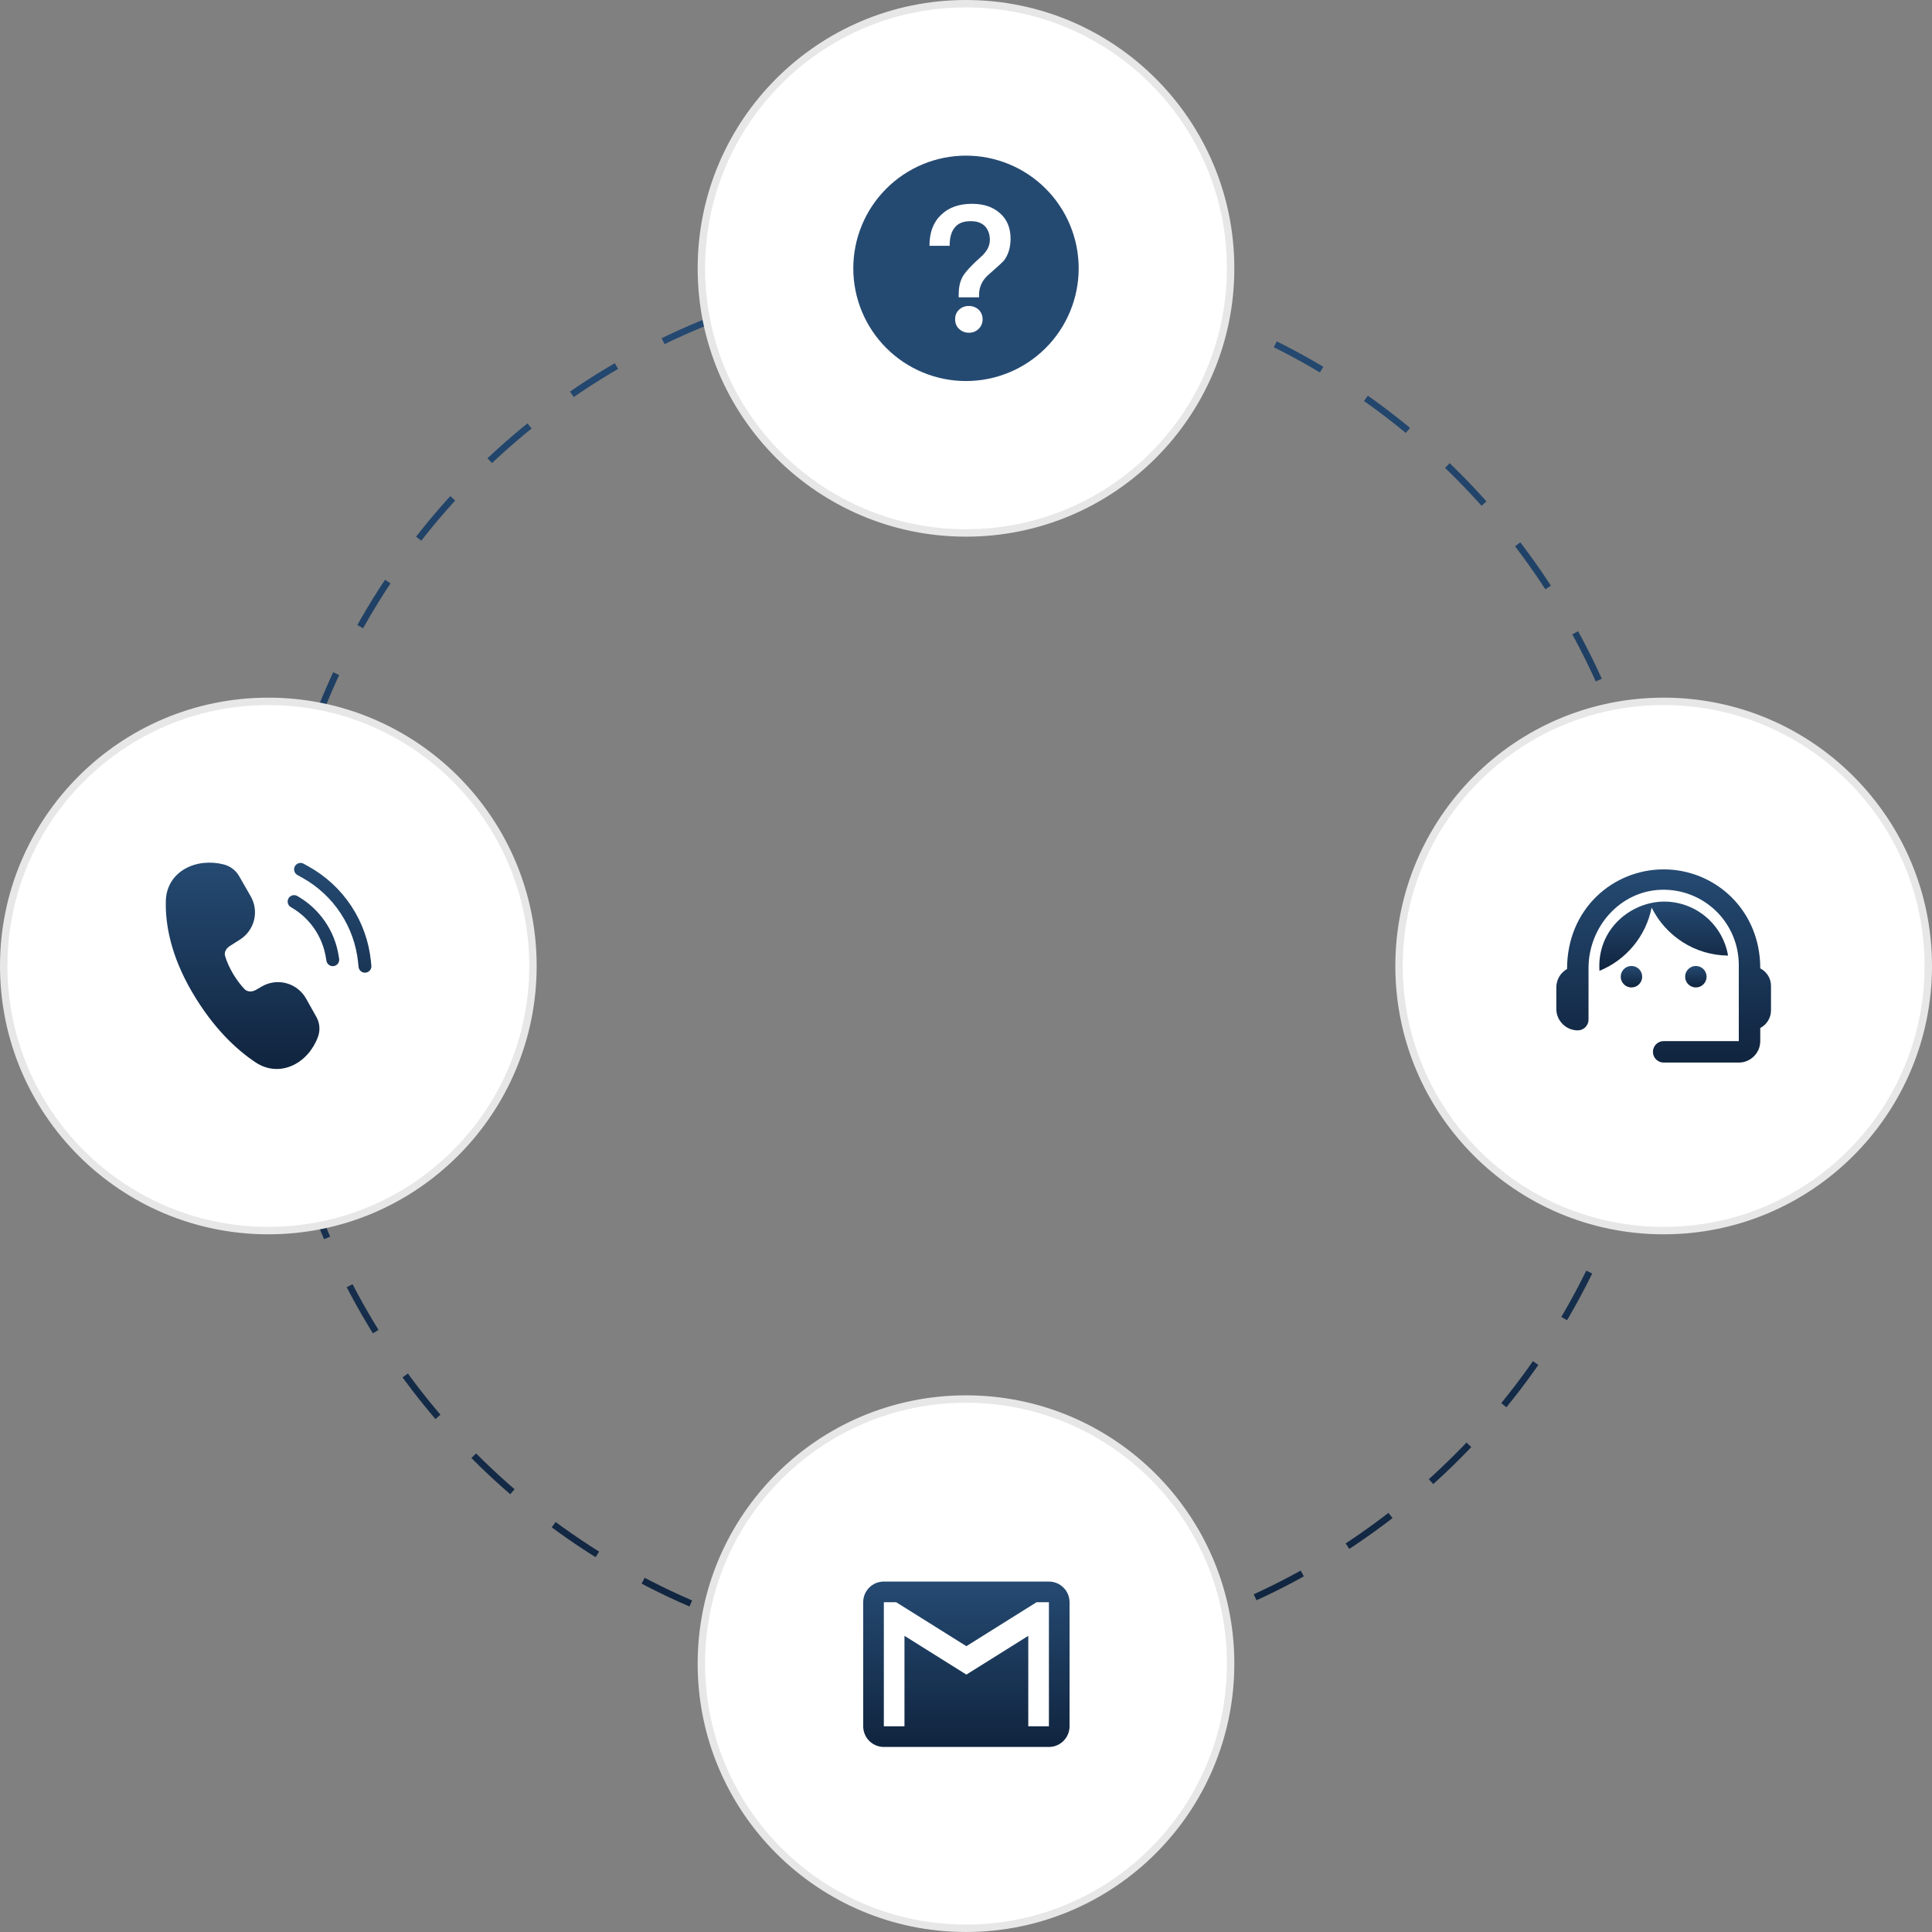
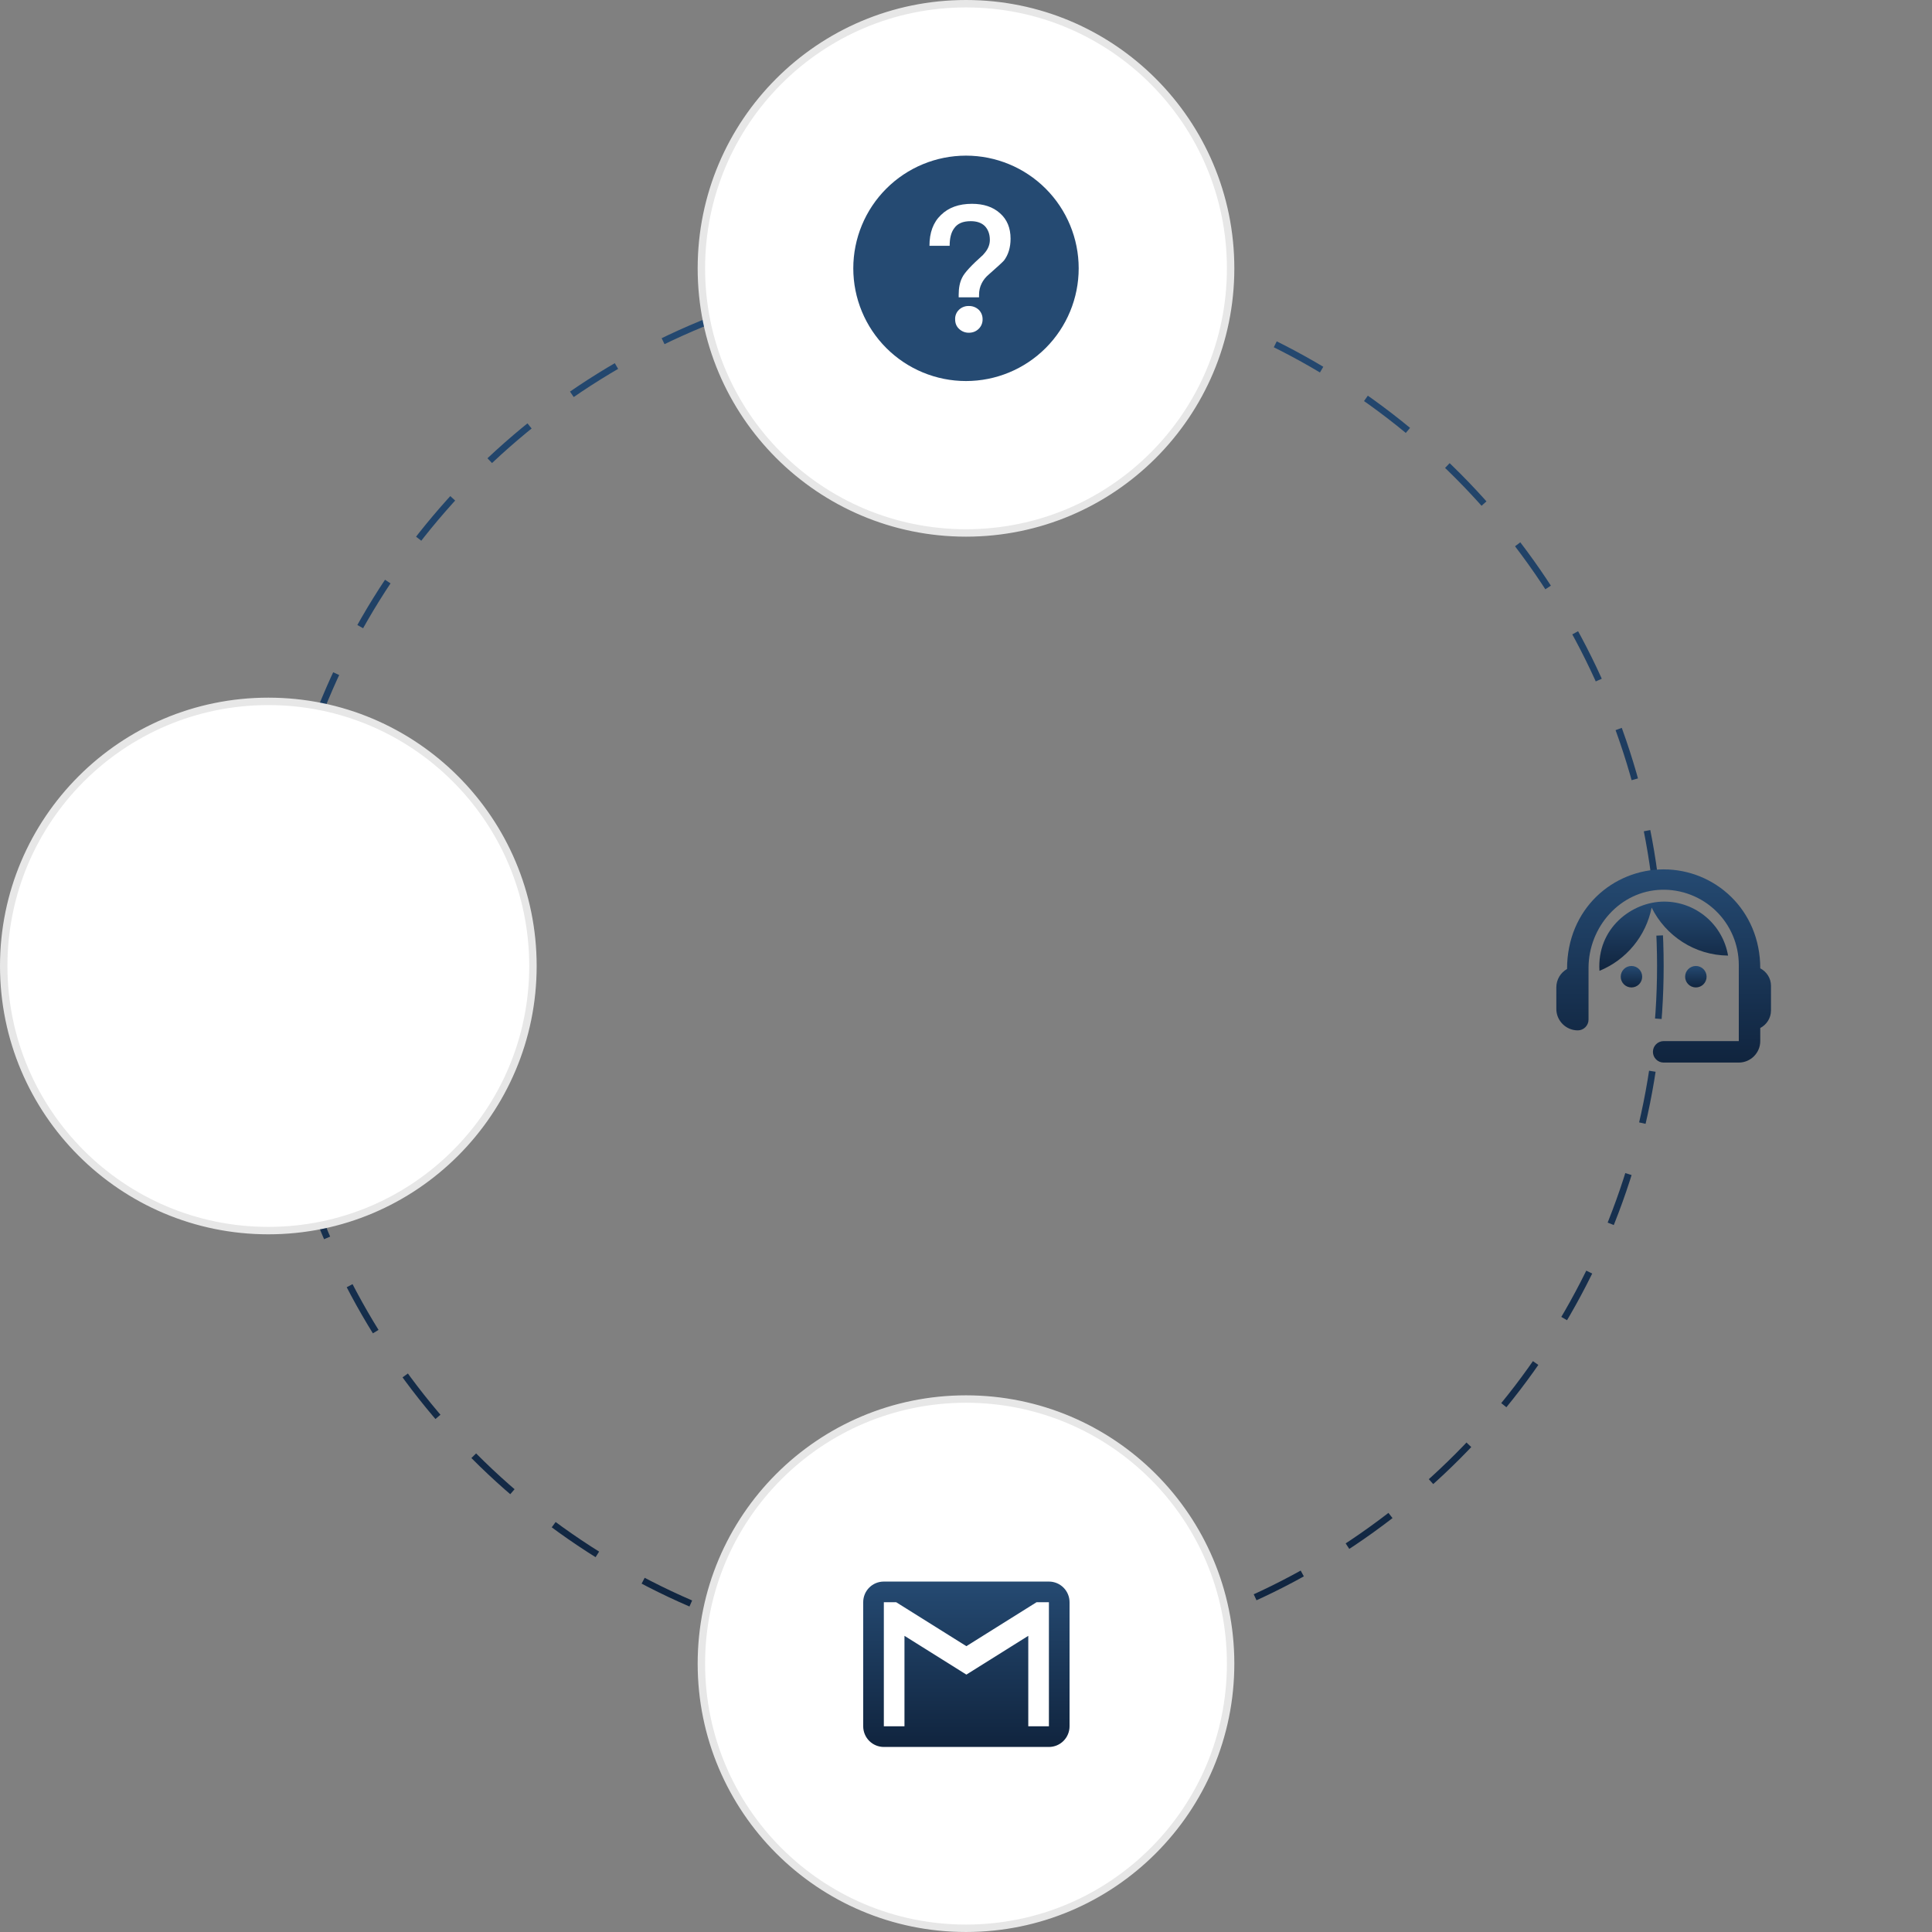
<svg xmlns="http://www.w3.org/2000/svg" width="260" height="260" viewBox="0 0 260 260" fill="none">
  <rect x="0" y="0" width="260" height="260" fill="#808080" stroke="none" />
  <circle cx="130" cy="129.998" r="93.444" stroke="url(#paint0_linear_10918_145343)" stroke-width="0.889" stroke-dasharray="7.11 7.11" />
-   <circle cx="223.888" cy="129.998" r="35.611" fill="white" stroke="#E7E7E7" />
  <path d="M236.888 130.314C236.888 122.384 230.734 116.996 223.888 116.996C217.113 116.996 210.888 122.268 210.888 130.401C210.021 130.892 209.443 131.816 209.443 132.885V135.774C209.443 137.363 210.743 138.663 212.332 138.663C213.127 138.663 213.777 138.013 213.777 137.218V130.271C213.777 124.738 218.038 119.899 223.57 119.741C224.924 119.699 226.272 119.93 227.535 120.42C228.798 120.909 229.95 121.648 230.923 122.59C231.895 123.533 232.669 124.662 233.197 125.909C233.726 127.156 233.998 128.497 233.999 129.852V140.107H223.888C223.093 140.107 222.443 140.757 222.443 141.552C222.443 142.346 223.093 142.996 223.888 142.996H233.999C235.588 142.996 236.888 141.696 236.888 140.107V138.345C237.74 137.897 238.332 137.016 238.332 135.976V132.654C238.332 131.643 237.74 130.762 236.888 130.314Z" fill="url(#paint1_linear_10918_145343)" />
  <path d="M219.554 132.885C220.352 132.885 220.998 132.238 220.998 131.441C220.998 130.643 220.352 129.996 219.554 129.996C218.756 129.996 218.109 130.643 218.109 131.441C218.109 132.238 218.756 132.885 219.554 132.885Z" fill="url(#paint2_linear_10918_145343)" />
  <path d="M228.222 132.885C229.02 132.885 229.666 132.238 229.666 131.441C229.666 130.643 229.02 129.996 228.222 129.996C227.424 129.996 226.777 130.643 226.777 131.441C226.777 132.238 227.424 132.885 228.222 132.885Z" fill="url(#paint3_linear_10918_145343)" />
  <path d="M232.554 128.598C232.21 126.567 231.158 124.724 229.585 123.394C228.012 122.064 226.019 121.334 223.96 121.332C219.583 121.332 214.874 124.958 215.25 130.649C217.031 129.92 218.604 128.762 219.829 127.277C221.054 125.793 221.892 124.028 222.27 122.141C224.162 125.94 228.047 128.554 232.554 128.598Z" fill="url(#paint4_linear_10918_145343)" />
  <circle cx="36.111" cy="129.998" r="35.611" fill="white" stroke="#E7E7E7" />
-   <path d="M24.932 116.897C26.412 116.068 28.3 115.874 30.104 116.332C30.983 116.554 31.734 117.124 32.184 117.909L33.741 120.624C34.296 121.591 34.456 122.736 34.188 123.819C33.921 124.901 33.246 125.839 32.304 126.437L30.935 127.307C30.368 127.666 30.16 128.216 30.29 128.651C30.754 130.207 31.782 131.934 32.912 133.116C33.249 133.469 33.866 133.552 34.469 133.201L35.226 132.759C35.724 132.469 36.273 132.281 36.844 132.206C37.414 132.131 37.993 132.17 38.549 132.322C39.104 132.473 39.623 132.733 40.076 133.088C40.53 133.442 40.908 133.883 41.189 134.384L42.584 136.872C43.04 137.686 43.115 138.659 42.792 139.534C42.149 141.273 40.91 142.675 39.386 143.377C37.839 144.089 36.027 144.06 34.388 142.966C31.791 141.236 28.662 138.324 25.828 133.468C22.958 128.545 22.235 124.355 22.317 121.232C22.369 119.233 23.426 117.739 24.932 116.897ZM40.865 116.238C40.664 116.127 40.427 116.099 40.206 116.162C39.985 116.225 39.798 116.374 39.686 116.574C39.575 116.775 39.547 117.012 39.61 117.233C39.673 117.454 39.822 117.641 40.023 117.753L40.688 118.124C42.767 119.279 44.536 120.921 45.843 122.908C47.15 124.895 47.957 127.17 48.194 129.536L48.249 130.082C48.255 130.199 48.286 130.314 48.338 130.418C48.389 130.523 48.462 130.617 48.551 130.693C48.64 130.769 48.744 130.826 48.855 130.861C48.967 130.896 49.085 130.908 49.201 130.896C49.318 130.884 49.43 130.849 49.533 130.793C49.635 130.736 49.725 130.66 49.797 130.567C49.869 130.475 49.922 130.369 49.952 130.256C49.982 130.143 49.989 130.025 49.972 129.909L49.918 129.365C49.654 126.719 48.752 124.177 47.291 121.955C45.831 119.733 43.853 117.899 41.529 116.607L40.865 116.238ZM38.834 120.884C38.952 120.687 39.144 120.545 39.367 120.489C39.59 120.434 39.826 120.469 40.023 120.587L40.237 120.715C41.637 121.554 42.837 122.687 43.755 124.035C44.674 125.383 45.289 126.915 45.557 128.524L45.633 128.987C45.656 129.101 45.655 129.218 45.632 129.331C45.608 129.445 45.562 129.553 45.496 129.648C45.43 129.743 45.345 129.825 45.247 129.887C45.149 129.949 45.04 129.991 44.925 130.01C44.811 130.029 44.694 130.025 44.581 129.998C44.468 129.97 44.362 129.921 44.269 129.852C44.175 129.783 44.097 129.696 44.038 129.597C43.978 129.497 43.94 129.386 43.924 129.271L43.846 128.81C43.62 127.448 43.1 126.152 42.324 125.011C41.547 123.87 40.532 122.911 39.348 122.201L39.133 122.073C39.036 122.014 38.95 121.937 38.883 121.846C38.815 121.754 38.766 121.65 38.738 121.54C38.71 121.429 38.705 121.315 38.721 121.202C38.738 121.089 38.777 120.981 38.835 120.884H38.834Z" fill="url(#paint5_linear_10918_145343)" />
  <circle cx="130" cy="36.111" r="35.611" fill="white" stroke="#E7E7E7" />
  <path d="M129.999 20.945C134.021 20.945 137.879 22.543 140.723 25.387C143.567 28.232 145.165 32.09 145.165 36.112C145.165 40.134 143.567 43.992 140.723 46.836C137.879 49.681 134.021 51.279 129.999 51.279C125.976 51.279 122.119 49.681 119.274 46.836C116.43 43.992 114.832 40.134 114.832 36.112C114.832 32.09 116.43 28.232 119.274 25.387C122.119 22.543 125.976 20.945 129.999 20.945ZM130.803 27.428C129.039 27.428 127.657 27.928 126.632 28.93C125.583 29.93 125.083 31.313 125.083 33.077H127.8C127.8 32.075 127.99 31.289 128.395 30.741C128.848 30.073 129.587 29.764 130.636 29.764C131.446 29.764 132.09 29.978 132.542 30.431C132.971 30.884 133.21 31.503 133.21 32.29C133.21 32.886 132.995 33.458 132.566 33.982L132.28 34.316C130.731 35.698 129.802 36.699 129.492 37.343C129.158 37.986 129.015 38.773 129.015 39.678V40.012H131.756V39.678C131.756 39.106 131.875 38.606 132.113 38.129C132.328 37.7 132.638 37.295 133.067 36.938C134.211 35.937 134.902 35.293 135.116 35.055C135.688 34.292 135.998 33.315 135.998 32.123C135.998 30.669 135.522 29.525 134.568 28.691C133.615 27.833 132.352 27.428 130.803 27.428ZM130.374 41.18C129.888 41.167 129.416 41.347 129.063 41.68C128.888 41.845 128.751 42.045 128.661 42.267C128.57 42.489 128.528 42.728 128.538 42.967C128.538 43.492 128.705 43.921 129.063 44.254C129.414 44.595 129.885 44.783 130.374 44.779C130.898 44.779 131.327 44.612 131.684 44.278C131.863 44.11 132.004 43.907 132.098 43.681C132.192 43.455 132.238 43.212 132.233 42.967C132.237 42.728 132.193 42.491 132.103 42.27C132.013 42.049 131.878 41.848 131.708 41.68C131.345 41.346 130.867 41.166 130.374 41.18Z" fill="#254A72" />
  <circle cx="130" cy="223.888" r="35.611" fill="white" stroke="#E7E7E7" />
  <path d="M141.158 232.316H138.381V220.143L130.051 225.36L121.72 220.143V232.316H118.943V215.622H120.609L130.051 221.534L139.492 215.622H141.158M141.158 212.84H118.943C117.402 212.84 116.166 214.078 116.166 215.622V232.316C116.166 233.054 116.459 233.761 116.979 234.283C117.5 234.805 118.206 235.098 118.943 235.098H141.158C141.895 235.098 142.601 234.805 143.122 234.283C143.643 233.761 143.935 233.054 143.935 232.316V215.622C143.935 214.884 143.643 214.177 143.122 213.655C142.601 213.133 141.895 212.84 141.158 212.84Z" fill="url(#paint6_linear_10918_145343)" />
  <defs>
    <linearGradient id="paint0_linear_10918_145343" x1="130" y1="36.109" x2="130" y2="223.887" gradientUnits="userSpaceOnUse">
      <stop stop-color="#254A72" />
      <stop offset="1" stop-color="#10243E" />
    </linearGradient>
    <linearGradient id="paint1_linear_10918_145343" x1="223.888" y1="116.996" x2="223.888" y2="142.996" gradientUnits="userSpaceOnUse">
      <stop stop-color="#254A72" />
      <stop offset="1" stop-color="#10243E" />
    </linearGradient>
    <linearGradient id="paint2_linear_10918_145343" x1="219.554" y1="129.996" x2="219.554" y2="132.885" gradientUnits="userSpaceOnUse">
      <stop stop-color="#254A72" />
      <stop offset="1" stop-color="#10243E" />
    </linearGradient>
    <linearGradient id="paint3_linear_10918_145343" x1="228.222" y1="129.996" x2="228.222" y2="132.885" gradientUnits="userSpaceOnUse">
      <stop stop-color="#254A72" />
      <stop offset="1" stop-color="#10243E" />
    </linearGradient>
    <linearGradient id="paint4_linear_10918_145343" x1="223.891" y1="121.332" x2="223.891" y2="130.649" gradientUnits="userSpaceOnUse">
      <stop stop-color="#254A72" />
      <stop offset="1" stop-color="#10243E" />
    </linearGradient>
    <linearGradient id="paint5_linear_10918_145343" x1="36.146" y1="116.09" x2="36.146" y2="143.859" gradientUnits="userSpaceOnUse">
      <stop stop-color="#254A72" />
      <stop offset="1" stop-color="#10243E" />
    </linearGradient>
    <linearGradient id="paint6_linear_10918_145343" x1="130.051" y1="212.84" x2="130.051" y2="235.098" gradientUnits="userSpaceOnUse">
      <stop stop-color="#254A72" />
      <stop offset="1" stop-color="#10243E" />
    </linearGradient>
  </defs>
</svg>